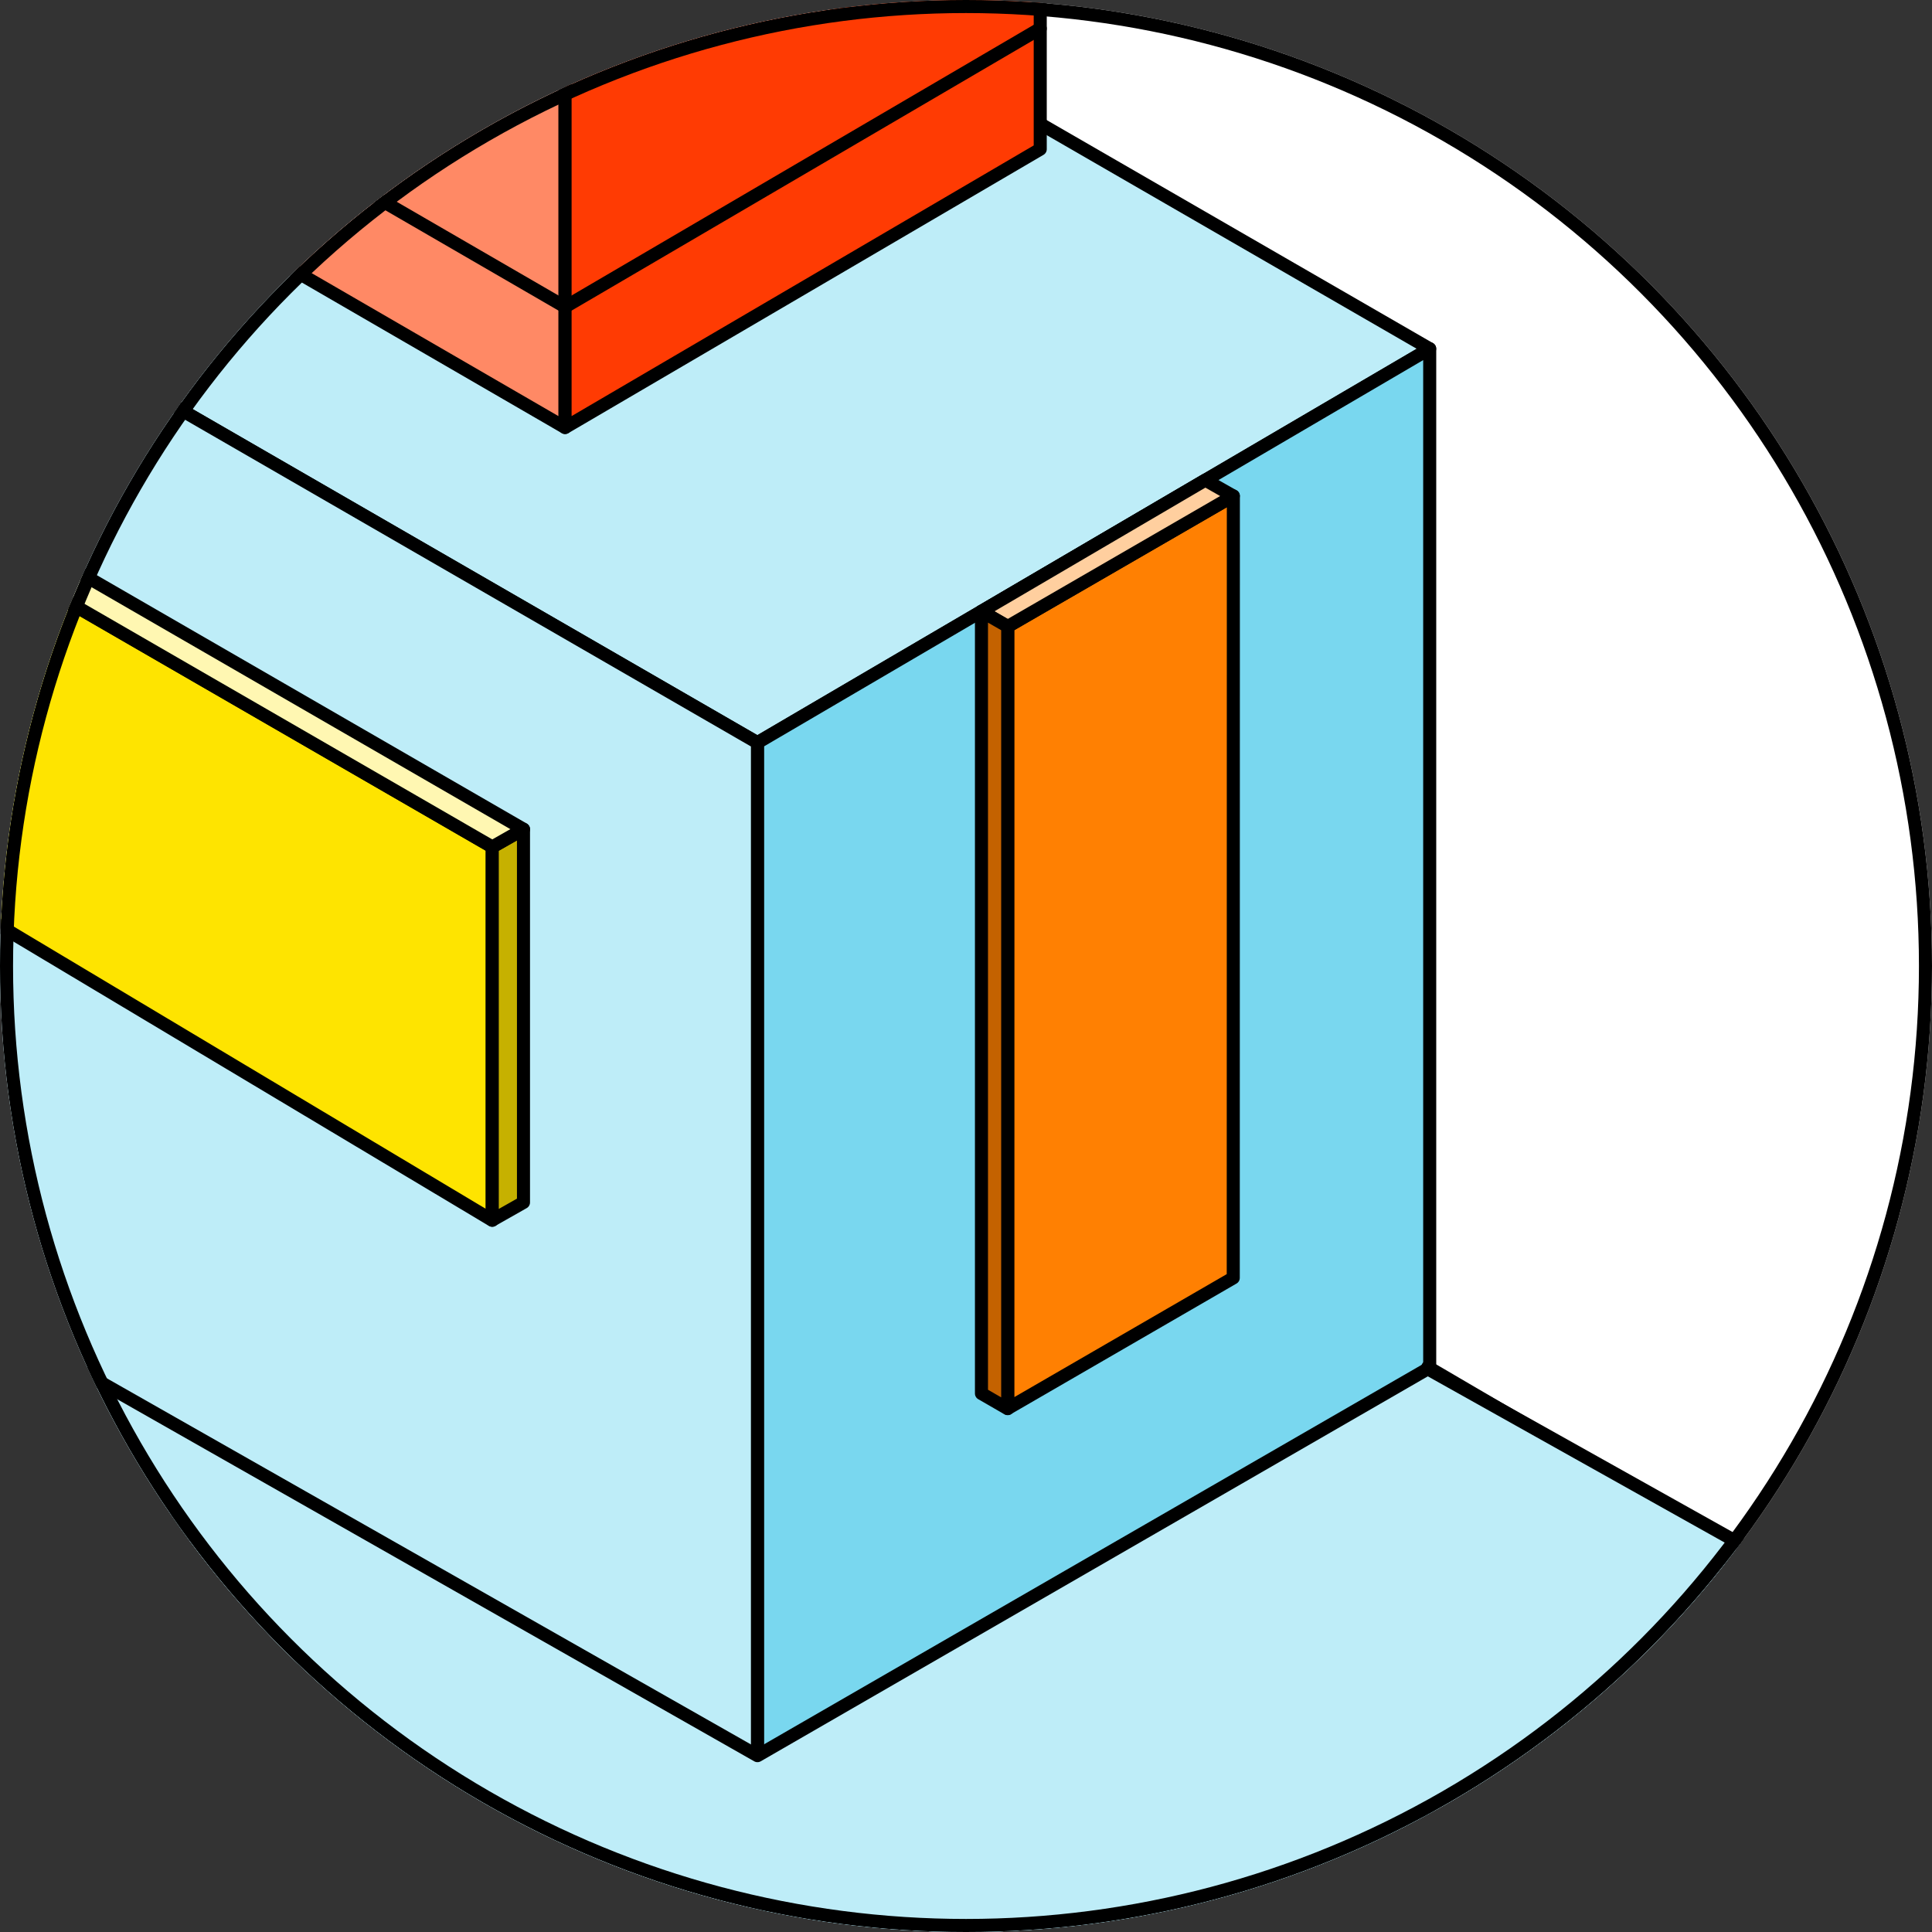
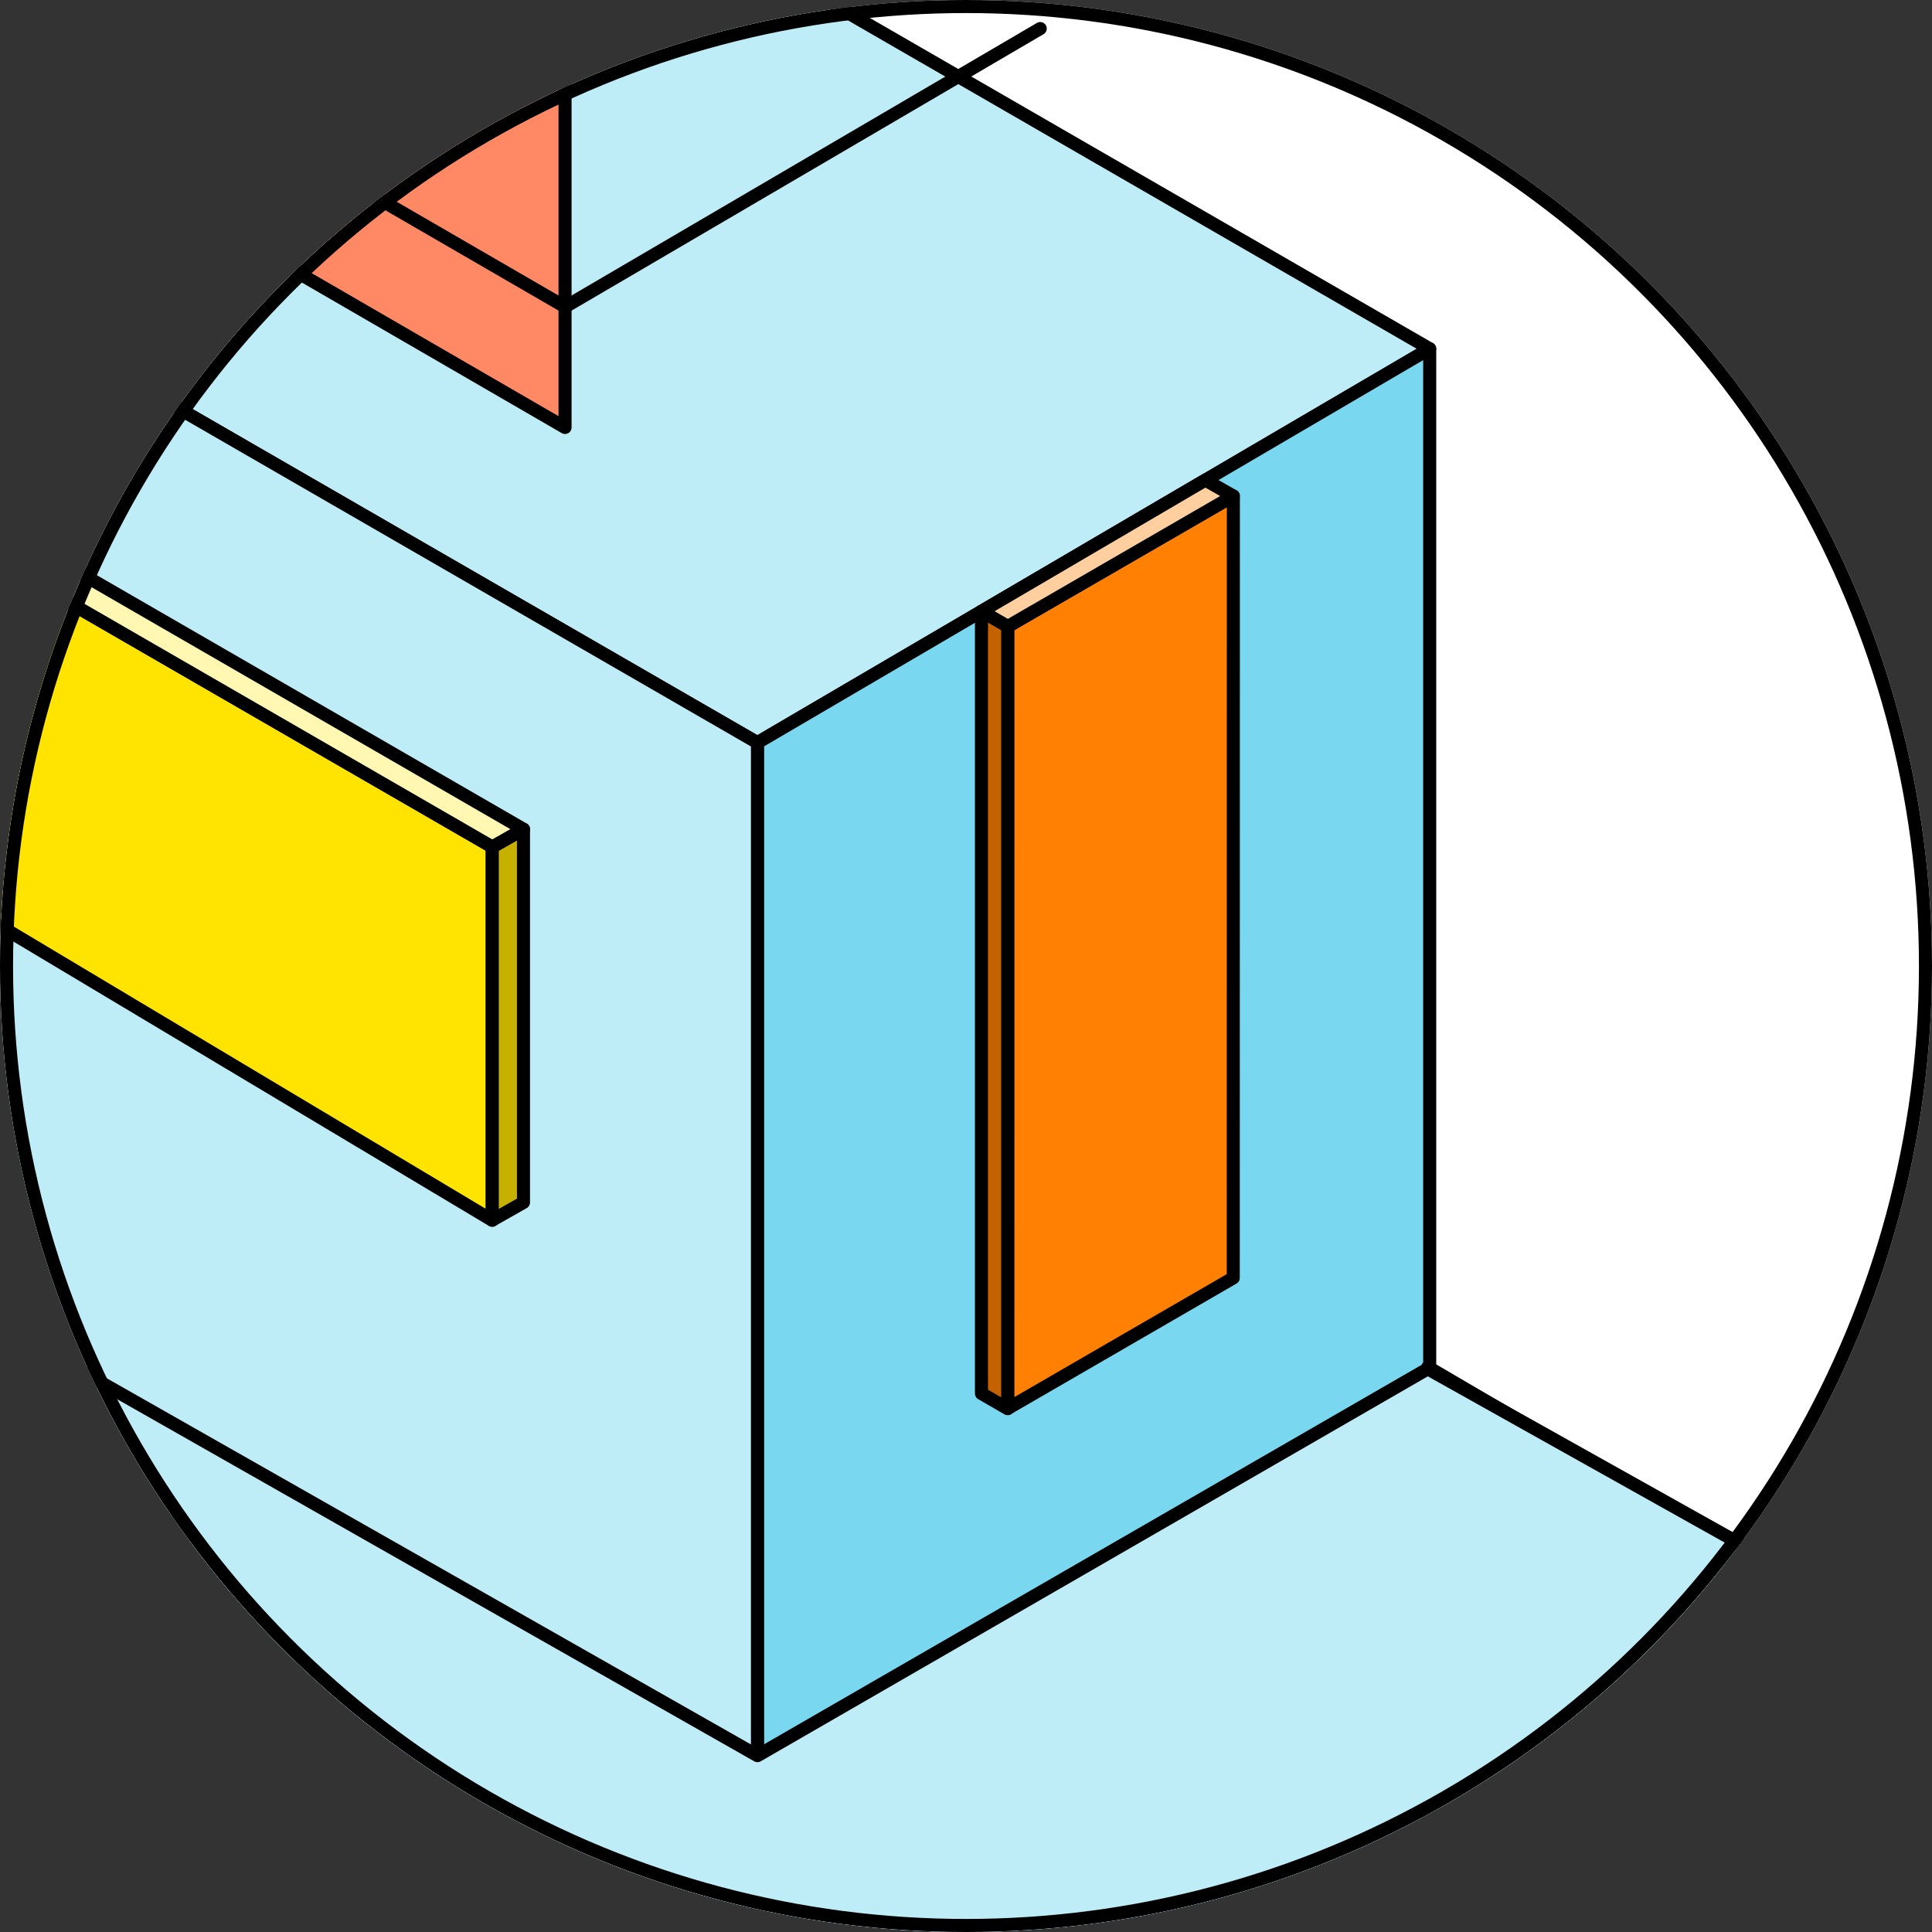
<svg xmlns="http://www.w3.org/2000/svg" width="148" height="148" viewBox="0 0 148 148">
  <rect x="0" y="0" width="148" height="148" fill="#333333" stroke="none" />
  <defs>
    <clipPath id="a">
      <circle cx="74" cy="74" r="74" transform="translate(0 0)" fill="#fff" />
    </clipPath>
    <clipPath id="b">
      <rect width="45.919" height="88.471" fill="none" />
    </clipPath>
    <clipPath id="c">
      <rect width="17.318" height="53.037" fill="none" />
    </clipPath>
    <clipPath id="d">
      <rect width="19.102" height="53.57" fill="none" />
    </clipPath>
    <clipPath id="e">
      <rect width="74.25" height="104.312" fill="none" />
    </clipPath>
    <clipPath id="f">
      <rect width="22.296" height="74.115" fill="none" />
    </clipPath>
    <clipPath id="g">
      <rect width="25.339" height="75.948" fill="none" />
    </clipPath>
  </defs>
  <g transform="translate(-100 -1948)">
    <g transform="translate(100 1948)" clip-path="url(#a)">
      <circle cx="74" cy="74" r="74" transform="translate(0 0)" fill="#fff" />
      <g transform="translate(-520.791 -831.15)">
        <g transform="translate(430.616 772.519)">
          <path d="M39.95,30.46l148.193,85.562,51.5-30.179L91.832.5Z" transform="translate(-39.95 -0.5)" fill="#beedf8" />
          <path d="M188.143,116.023,39.95,30.46,91.833.5,239.642,85.844Z" transform="translate(-39.95 -0.5)" fill="none" stroke="#000" stroke-linecap="round" stroke-linejoin="round" stroke-width="1" />
          <path d="M305.585,328.978V183.655l51.5-30.181V299.209Z" transform="translate(-157.388 -68.13)" fill="#79d7ef" />
          <path d="M305.585,328.978V183.655l51.5-30.181V299.209Z" transform="translate(-157.388 -68.13)" fill="none" stroke="#000" stroke-linecap="round" stroke-linejoin="round" stroke-width="1" />
          <path d="M188.153,285.093s0-145.258,0-145.324c0,0-147.749-85.307-148.192-85.561V199.533Z" transform="translate(-39.953 -24.244)" fill="#beedf8" />
          <path d="M188.153,285.093s0-145.258,0-145.324c0,0-147.749-85.307-148.192-85.561V199.533Z" transform="translate(-39.953 -24.244)" fill="none" stroke="#000" stroke-linecap="round" stroke-linejoin="round" stroke-width="1" />
        </g>
        <g transform="translate(487.554 853.686)">
          <path d="M212.954,218.009l-70.945-42.426V148.424l70.945,40.985Z" transform="translate(-142.009 -147.065)" fill="#fee400" />
          <path d="M212.954,218.009l-70.945-42.426V148.424l70.945,40.985Z" transform="translate(-142.009 -147.065)" fill="none" stroke="#000" stroke-linecap="round" stroke-linejoin="round" stroke-width="1" />
          <path d="M269.176,249.4V220.812l2.392-1.357v28.588Z" transform="translate(-198.23 -178.467)" fill="#c6b100" />
          <path d="M269.176,249.4V220.812l2.392-1.357v28.588Z" transform="translate(-198.23 -178.467)" fill="none" stroke="#000" stroke-linecap="round" stroke-linejoin="round" stroke-width="1" />
          <path d="M212.957,188.329,142.01,147.345l2.393-1.358,70.947,40.984Z" transform="translate(-142.01 -145.987)" fill="#fff7b2" />
          <path d="M212.957,188.329,142.01,147.345l2.393-1.358,70.947,40.984Z" transform="translate(-142.01 -145.987)" fill="none" stroke="#000" stroke-linecap="round" stroke-linejoin="round" stroke-width="1" />
        </g>
        <g transform="translate(595.977 867.928)">
          <path d="M339.948,243.6l.006-59.912,17.282-9.992-.008,59.9Z" transform="translate(-337.941 -172.481)" fill="#ff8002" />
          <path d="M339.948,243.6l.006-59.912,17.282-9.992-.008,59.9Z" transform="translate(-337.941 -172.481)" fill="none" stroke="#000" stroke-linecap="round" stroke-linejoin="round" stroke-width="1" />
          <path d="M338.365,182.728l-2.012-1.159L353.5,171.515l2.141,1.216Z" transform="translate(-336.352 -171.515)" fill="#ffcf9f" />
          <path d="M338.365,182.728l-2.012-1.159L353.5,171.515l2.141,1.216Z" transform="translate(-336.352 -171.515)" fill="none" stroke="#000" stroke-linecap="round" stroke-linejoin="round" stroke-width="1" />
          <path d="M338.361,250.613l-2.01-1.159V189.535l2.01,1.158Z" transform="translate(-336.352 -179.482)" fill="#c46200" />
          <path d="M338.361,250.613l-2.01-1.159V189.535l2.01,1.158Z" transform="translate(-336.352 -179.482)" fill="none" stroke="#000" stroke-linecap="round" stroke-linejoin="round" stroke-width="1" />
        </g>
        <g transform="translate(408.606 912.062)">
          <path d="M.5,338.428,29.677,354.98l-.041-3.571L.5,334.881Z" transform="translate(-0.5 -287.874)" fill="#00bde9" />
          <path d="M29.677,354.979.5,338.428v-3.548l29.136,16.527Z" transform="translate(-0.5 -287.874)" fill="none" stroke="#000" stroke-linecap="round" stroke-linejoin="round" stroke-width="1" />
          <path d="M39.93,264.947l-20.178-10.9,5.936-3.428,20.134,10.872Z" transform="translate(-9.011 -250.623)" fill="#c3f4ff" />
          <path d="M39.93,264.947l-20.178-10.9,5.936-3.428,20.134,10.872Z" transform="translate(-9.011 -250.623)" fill="none" stroke="#000" stroke-linecap="round" stroke-linejoin="round" stroke-width="1" />
          <path d="M29.529,343.909.5,327.392l17.477-9.473,28.312,16.116Z" transform="translate(-0.5 -280.375)" fill="#c3f4ff" />
          <path d="M29.529,343.909.5,327.392l17.477-9.473,28.312,16.116Z" transform="translate(-0.5 -280.375)" fill="none" stroke="#000" stroke-linecap="round" stroke-linejoin="round" stroke-width="1" />
          <path d="M55.921,315.5V273.563l5.891-3.453v41.935Z" transform="translate(-25.001 -259.238)" fill="#00bde9" />
          <path d="M55.921,315.5V273.563l5.891-3.453v41.935Z" transform="translate(-25.001 -259.238)" fill="none" stroke="#000" stroke-linecap="round" stroke-linejoin="round" stroke-width="1" />
          <path d="M52.761,360.139v-3.571l16.633-9.761v3.571Z" transform="translate(-23.604 -293.146)" fill="#79d7ef" />
          <path d="M52.761,360.139v-3.571l16.633-9.761v3.571Z" transform="translate(-23.604 -293.146)" fill="none" stroke="#000" stroke-linecap="round" stroke-linejoin="round" stroke-width="1" />
          <path d="M39.93,309.6,19.752,298.7V256.766l20.178,10.9V309.6" transform="translate(-9.011 -253.339)" fill="#00bde9" />
          <path d="M39.93,309.6,19.752,298.7V256.766l20.178,10.9V309.6" transform="translate(-9.011 -253.339)" fill="none" stroke="#000" stroke-linecap="round" stroke-linejoin="round" stroke-width="1" />
          <path d="M39.93,303.635l-20.178-10.9V273.18l20.178,10.9v19.559" transform="translate(-9.011 -260.595)" fill="#005aea" />
          <path d="M39.93,303.635l-20.178-10.9V273.18l20.178,10.9Z" transform="translate(-9.011 -260.595)" fill="none" stroke="#000" stroke-linecap="round" stroke-linejoin="round" stroke-width="1" />
        </g>
        <g transform="translate(517.057 782.725)">
          <path d="M245.2,64.809,202.3,39.956l36.65-21.164,42.629,24.7Z" transform="translate(-198.168 -18.792)" fill="#ff8965" />
          <path d="M245.2,64.809,202.3,39.956l36.65-21.164,42.629,24.7Z" transform="translate(-198.168 -18.792)" fill="none" stroke="#000" stroke-linecap="round" stroke-linejoin="round" stroke-width="1" />
          <path d="M202.3,56.823l42.887,24.848v35.107L202.3,91.93V56.823" transform="translate(-198.168 -35.606)" fill="#ff8965" />
          <path d="M202.3,56.823l42.887,24.848v35.107L202.3,91.93Z" transform="translate(-198.168 -35.606)" fill="none" stroke="#000" stroke-linecap="round" stroke-linejoin="round" stroke-width="1" />
-           <path d="M279.175,84.371c.045.026,36.4-21.32,36.4-21.32V98.212l-36.4,21.32V84.371" transform="translate(-232.154 -38.359)" fill="#ff3b03" />
-           <path d="M279.175,84.371c.045.026,36.4-21.32,36.4-21.32V98.212l-36.4,21.32Z" transform="translate(-232.154 -38.359)" fill="none" stroke="#000" stroke-linecap="round" stroke-linejoin="round" stroke-width="1" />
          <line x1="42.887" y1="24.848" transform="translate(4.134 47.083)" fill="#ff8965" />
          <line x1="42.887" y1="24.848" transform="translate(4.134 47.083)" fill="none" stroke="#000" stroke-linecap="round" stroke-linejoin="round" stroke-width="1" />
          <line x1="36.399" y2="21.32" transform="translate(47.022 50.612)" fill="#ff8965" />
          <line x1="36.399" y2="21.32" transform="translate(47.022 50.612)" fill="none" stroke="#000" stroke-linecap="round" stroke-linejoin="round" stroke-width="1" />
          <path d="M271.662,97.653V94.741l-6.3,3.124" transform="translate(-226.045 -52.369)" fill="none" stroke="#000" stroke-linecap="round" stroke-linejoin="round" stroke-width="1" />
          <path d="M255.341,87.8V84.892l-6.3,3.124" transform="translate(-218.829 -48.015)" fill="none" stroke="#000" stroke-linecap="round" stroke-linejoin="round" stroke-width="1" />
          <path d="M237.332,77.393V74.481l-6.3,3.124" transform="translate(-210.867 -43.412)" fill="none" stroke="#000" stroke-linecap="round" stroke-linejoin="round" stroke-width="1" />
          <path d="M219.687,66.578V63.666l-6.3,3.124" transform="translate(-203.066 -38.631)" fill="none" stroke="#000" stroke-linecap="round" stroke-linejoin="round" stroke-width="1" />
          <path d="M202.864,56.451V53.539l-5.2,2.576" transform="translate(-196.118 -34.154)" fill="none" stroke="#000" stroke-linecap="round" stroke-linejoin="round" stroke-width="1" />
          <path d="M197.272,59.772a3.931,3.931,0,0,1-1.639.262c-.389-.035-.66-.163-.725-.343a.519.519,0,0,1,.082-.408l.016-.027.009-.031.623-2-.453-1.246a1.252,1.252,0,0,1,.562-.4,1.437,1.437,0,0,1,.734-.062l.465,1.277,1.7,1.1.027.017.03.011a.518.518,0,0,1,.327.261c.126.347-.482,1.116-1.759,1.581" transform="translate(-194.892 -35.02)" fill="#ff3b02" />
          <path d="M197.272,59.772a3.931,3.931,0,0,1-1.639.262c-.389-.035-.66-.163-.725-.343a.519.519,0,0,1,.082-.408l.016-.027.009-.031.623-2-.453-1.246a1.252,1.252,0,0,1,.562-.4,1.437,1.437,0,0,1,.734-.062l.465,1.277,1.7,1.1.027.017.03.011a.518.518,0,0,1,.327.261C199.157,58.538,198.549,59.307,197.272,59.772Z" transform="translate(-194.892 -35.02)" fill="none" stroke="#000" stroke-linecap="round" stroke-linejoin="round" stroke-width="1" />
          <path d="M198.165,62.737h0a1.417,1.417,0,0,1-1.712-.475c-.146-.4.535-.808,1.162-1.037s1.375-.339,1.521.06a.963.963,0,0,1-.139.759,1.592,1.592,0,0,1-.832.693" transform="translate(-195.573 -37.46)" fill="#fff581" />
          <path d="M198.165,62.737h0a1.417,1.417,0,0,1-1.712-.475c-.146-.4.535-.808,1.162-1.037s1.375-.339,1.521.06a.963.963,0,0,1-.139.759A1.592,1.592,0,0,1,198.165,62.737Z" transform="translate(-195.573 -37.46)" fill="none" stroke="#000" stroke-linecap="round" stroke-linejoin="round" stroke-width="1" />
          <path d="M214.056,69.367a3.935,3.935,0,0,1-1.659-.056c-.375-.109-.616-.287-.646-.475a.517.517,0,0,1,.158-.385l.021-.024.015-.028.914-1.716.012-.023v0l.006-.01.06-.09-.017-.107-.19-1.2a1.246,1.246,0,0,1,.628-.285,1.434,1.434,0,0,1,.731.079l.2,1.25.014.093.068.065,1.393,1.343.023.023.028.016a.52.52,0,0,1,.271.319c.057.365-.686,1-2.029,1.217" transform="translate(-202.344 -39.197)" fill="#ff3b02" />
          <path d="M214.056,69.367a3.935,3.935,0,0,1-1.659-.056c-.375-.109-.616-.287-.646-.475a.517.517,0,0,1,.158-.385l.021-.024.015-.028.914-1.716.012-.023v0l.006-.01.06-.09-.017-.107-.19-1.2a1.246,1.246,0,0,1,.628-.285,1.434,1.434,0,0,1,.731.079l.2,1.25.014.093.068.065,1.393,1.343.023.023.028.016a.52.52,0,0,1,.271.319C216.142,68.515,215.4,69.154,214.056,69.367Z" transform="translate(-202.344 -39.197)" fill="none" stroke="#000" stroke-linecap="round" stroke-linejoin="round" stroke-width="1" />
          <path d="M214.815,72.566h0a1.417,1.417,0,0,1-1.59-.793c-.066-.421.68-.691,1.338-.8s1.415-.071,1.481.349a.96.96,0,0,1-.281.718,1.589,1.589,0,0,1-.948.522" transform="translate(-202.995 -41.84)" fill="#fff581" />
          <path d="M214.815,72.566h0a1.417,1.417,0,0,1-1.59-.793c-.066-.421.68-.691,1.338-.8s1.415-.071,1.481.349a.96.96,0,0,1-.281.718A1.589,1.589,0,0,1,214.815,72.566Z" transform="translate(-202.995 -41.84)" fill="none" stroke="#000" stroke-linecap="round" stroke-linejoin="round" stroke-width="1" />
          <path d="M231.131,80.167a3.937,3.937,0,0,1-1.624-.343c-.35-.172-.558-.389-.555-.58a.517.517,0,0,1,.223-.351l.025-.021.02-.025,1.2-1.532.016-.021v0l.008-.008.075-.08,0-.108.021-1.217a1.256,1.256,0,0,1,.668-.172,1.427,1.427,0,0,1,.707.2l-.022,1.266v.094l.055.076,1.139,1.565.019.026.025.021a.519.519,0,0,1,.211.36c-.006.37-.85.871-2.209.848" transform="translate(-209.95 -43.954)" fill="#ff3b02" />
          <path d="M231.131,80.167a3.937,3.937,0,0,1-1.624-.343c-.35-.172-.558-.389-.555-.58a.517.517,0,0,1,.223-.351l.025-.021.02-.025,1.2-1.532.016-.021v0l.008-.008.075-.08,0-.108.021-1.217a1.256,1.256,0,0,1,.668-.172,1.427,1.427,0,0,1,.707.2l-.022,1.266v.094l.055.076,1.139,1.565.019.026.025.021a.519.519,0,0,1,.211.36C233.333,79.689,232.49,80.19,231.131,80.167Z" transform="translate(-209.95 -43.954)" fill="none" stroke="#000" stroke-linecap="round" stroke-linejoin="round" stroke-width="1" />
          <path d="M231.742,83.438h0a1.417,1.417,0,0,1-1.429-1.057c.007-.426.789-.563,1.456-.552s1.406.176,1.4.6a.962.962,0,0,1-.4.659,1.6,1.6,0,0,1-1.025.349" transform="translate(-210.551 -46.661)" fill="#fff581" />
          <path d="M231.742,83.438h0a1.417,1.417,0,0,1-1.429-1.057c.007-.426.789-.563,1.456-.552s1.406.176,1.4.6a.962.962,0,0,1-.4.659A1.6,1.6,0,0,1,231.742,83.438Z" transform="translate(-210.551 -46.661)" fill="none" stroke="#000" stroke-linecap="round" stroke-linejoin="round" stroke-width="1" />
          <path d="M248.832,92.129h0a2.955,2.955,0,0,1,.976.61c.268.285.193.463.168.521a1.464,1.464,0,0,1-1.791.407,1.645,1.645,0,0,1-.823-.756.994.994,0,0,1-.1-.792c.171-.408.926-.263,1.574.009" transform="translate(-218.024 -51.098)" fill="#fff581" />
          <path d="M248.832,92.129h0a2.955,2.955,0,0,1,.976.61c.268.285.193.463.168.521a1.464,1.464,0,0,1-1.791.407,1.645,1.645,0,0,1-.823-.756.994.994,0,0,1-.1-.792C247.43,91.712,248.184,91.857,248.832,92.129Z" transform="translate(-218.024 -51.098)" fill="none" stroke="#000" stroke-linecap="round" stroke-linejoin="round" stroke-width="1" />
          <path d="M250.053,86.067h0a1.291,1.291,0,0,1,.563.445l-.486,1.157-.042.1.036.1.005.015v.021l0,0,.492,1.936.008.031.015.028a.539.539,0,0,1,.064.43c-.077.184-.364.3-.768.321a4.054,4.054,0,0,1-1.673-.351c-1.193-.5-1.9-1.322-1.731-1.721a.539.539,0,0,1,.354-.256l.031-.009.028-.016,1.718-1,.081-.047.036-.086.5-1.2a1.485,1.485,0,0,1,.758.1" transform="translate(-217.716 -48.485)" fill="#ff3b02" />
          <path d="M250.053,86.067h0a1.291,1.291,0,0,1,.563.445l-.486,1.157-.042.1.036.1.005.015v.021l0,0,.492,1.936.008.031.015.028a.539.539,0,0,1,.064.43c-.077.184-.364.3-.768.321a4.054,4.054,0,0,1-1.673-.351c-1.193-.5-1.9-1.322-1.731-1.721a.539.539,0,0,1,.354-.256l.031-.009.028-.016,1.718-1,.081-.047.036-.086.5-1.2A1.485,1.485,0,0,1,250.053,86.067Z" transform="translate(-217.716 -48.485)" fill="none" stroke="#000" stroke-linecap="round" stroke-linejoin="round" stroke-width="1" />
          <path d="M265.171,103.1h0a2.949,2.949,0,0,1,1.042.49c.3.251.247.436.23.5a1.464,1.464,0,0,1-1.73.617,1.647,1.647,0,0,1-.907-.653,1,1,0,0,1-.2-.774c.122-.425.888-.37,1.564-.177" transform="translate(-225.262 -56)" fill="#fff581" />
          <path d="M265.171,103.1h0a2.949,2.949,0,0,1,1.042.49c.3.251.247.436.23.5a1.464,1.464,0,0,1-1.73.617,1.647,1.647,0,0,1-.907-.653,1,1,0,0,1-.2-.774C263.729,102.85,264.495,102.9,265.171,103.1Z" transform="translate(-225.262 -56)" fill="none" stroke="#000" stroke-linecap="round" stroke-linejoin="round" stroke-width="1" />
          <path d="M265.878,96.706h0a1.291,1.291,0,0,1,.612.375l-.345,1.207-.03.1.049.1.007.014,0,.021,0,0,.719,1.864.012.03.018.027a.537.537,0,0,1,.114.419c-.055.191-.325.345-.724.41a4.058,4.058,0,0,1-1.7-.15c-1.245-.356-2.042-1.087-1.923-1.5a.542.542,0,0,1,.32-.3l.03-.013.026-.02,1.588-1.2.074-.056.026-.09.359-1.255a1.484,1.484,0,0,1,.764.009" transform="translate(-224.861 -53.214)" fill="#ff3b02" />
          <path d="M265.878,96.706h0a1.291,1.291,0,0,1,.612.375l-.345,1.207-.03.1.049.1.007.014,0,.021,0,0,.719,1.864.012.03.018.027a.537.537,0,0,1,.114.419c-.055.191-.325.345-.724.41a4.058,4.058,0,0,1-1.7-.15c-1.245-.356-2.042-1.087-1.923-1.5a.542.542,0,0,1,.32-.3l.03-.013.026-.02,1.588-1.2.074-.056.026-.09.359-1.255A1.484,1.484,0,0,1,265.878,96.706Z" transform="translate(-224.861 -53.214)" fill="none" stroke="#000" stroke-linecap="round" stroke-linejoin="round" stroke-width="1" />
        </g>
        <g transform="translate(408.614 816.844)">
          <path d="M8.971,104l.006-5.612L26.258,88.4,26.25,94Z" transform="translate(-4.252 -83.683)" fill="#b1ff01" />
          <path d="M8.971,104l.006-5.612L26.258,88.4,26.25,94Z" transform="translate(-4.252 -83.683)" fill="none" stroke="#000" stroke-linecap="round" stroke-linejoin="round" stroke-width="1" />
          <path d="M8.971,171.716l.006-5.612,17.282-9.992-.008,5.6Z" transform="translate(-4.252 -113.621)" fill="#b1ff01" />
          <path d="M8.971,171.716l.006-5.612,17.282-9.992-.008,5.6Z" transform="translate(-4.252 -113.621)" fill="none" stroke="#000" stroke-linecap="round" stroke-linejoin="round" stroke-width="1" />
          <path d="M4.109,152.039l.006-59.912L21.4,82.134l-.008,59.9Z" transform="translate(-2.103 -80.915)" fill="#1d0" />
          <path d="M4.109,152.039l.006-59.912L21.4,82.134l-.008,59.9Z" transform="translate(-2.103 -80.915)" fill="none" stroke="#000" stroke-linecap="round" stroke-linejoin="round" stroke-width="1" />
          <path d="M2.527,91.162.515,90,17.659,79.948,19.8,81.165Z" transform="translate(-0.514 -79.948)" fill="#b1ff01" />
          <path d="M2.527,91.162.515,90,17.659,79.948,19.8,81.165Z" transform="translate(-0.514 -79.948)" fill="none" stroke="#000" stroke-linecap="round" stroke-linejoin="round" stroke-width="1" />
          <path d="M2.523,159.047l-2.01-1.159V97.969l2.01,1.158Z" transform="translate(-0.513 -87.915)" fill="#b1ff01" />
          <path d="M2.523,159.047l-2.01-1.159V97.969l2.01,1.158Z" transform="translate(-0.513 -87.915)" fill="none" stroke="#000" stroke-linecap="round" stroke-linejoin="round" stroke-width="1" />
        </g>
        <g transform="translate(471.347 921.856)">
          <path d="M304.449,418.621l-30.774-16.956-47.5,27.6-74.342-43.717-28.974,16.473-5.934,3.374,103.767,59.725,4.623.309,76.9-44.914Z" transform="translate(-114.712 -320.069)" fill="#beedf8" />
          <path d="M304.449,418.621l-30.774-16.956-47.5,27.6-74.342-43.717L116.924,405.4l103.767,59.725,4.623.309,76.9-44.914Z" transform="translate(-114.712 -320.069)" fill="none" stroke="#000" stroke-linecap="round" stroke-linejoin="round" stroke-width="1" />
          <path d="M422.535,374.522l-24.9-13.725V293.3l24.807,14.526" transform="translate(-238.813 -279.285)" fill="#beedf8" />
          <path d="M422.535,374.522l-24.9-13.725V293.3l24.807,14.526" transform="translate(-238.813 -279.285)" fill="none" stroke="#000" stroke-linecap="round" stroke-linejoin="round" stroke-width="1" />
          <path d="M445.408,395.628c-2.011,0-3.14-1.237-3.14-1.806V327.795c0-.32,6.178-.324,6.178,0v66.027a3.042,3.042,0,0,1-3.038,1.806" transform="translate(-258.547 -294.428)" fill="#79d7ef" />
          <path d="M445.408,395.628c-2.011,0-3.14-1.237-3.14-1.806V327.795c0-.32,6.178-.324,6.178,0v66.027A3.042,3.042,0,0,1,445.408,395.628Z" transform="translate(-258.547 -294.428)" fill="none" stroke="#000" stroke-linecap="round" stroke-linejoin="round" stroke-width="1" />
          <path d="M122.818,353.747v-66.3L147.026,273.9v66.3Z" transform="translate(-117.317 -270.707)" fill="#79d7ef" />
          <path d="M122.747,354.112l.039-66.665L146.995,273.9l-.039,66.664Z" transform="translate(-117.286 -270.707)" fill="none" stroke="#000" stroke-linecap="round" stroke-linejoin="round" stroke-width="1" />
          <path d="M116.652,370.362a4.9,4.9,0,0,1-2.275-.493,1.411,1.411,0,0,1-.865-1.155v-66.84c0-.32,6.178.9,6.178,1.227v65.613a1.42,1.42,0,0,1-.825,1.1,4.4,4.4,0,0,1-2.214.543" transform="translate(-113.203 -283.051)" fill="#beedf8" />
          <path d="M116.652,370.362a4.9,4.9,0,0,1-2.275-.493,1.411,1.411,0,0,1-.865-1.155v-66.84c0-.32,6.178.9,6.178,1.227v65.613a1.42,1.42,0,0,1-.825,1.1A4.4,4.4,0,0,1,116.652,370.362Z" transform="translate(-113.203 -283.051)" fill="none" stroke="#000" stroke-linecap="round" stroke-linejoin="round" stroke-width="1" />
          <g transform="translate(14.453 14.415)">
            <path d="M147.73,370.265V307.938l19.794-11.078v62.327Z" transform="translate(-141.668 -296.859)" fill="#d879ef" />
            <path d="M147.73,370.265V307.938l19.794-11.078v62.327Z" transform="translate(-141.668 -296.859)" fill="none" stroke="#000" stroke-linecap="round" stroke-linejoin="round" stroke-width="1" />
            <path d="M136.865,374.541l6.062,3.669V316.187l-6.062-1.356Z" transform="translate(-136.865 -304.805)" fill="#b75ace" />
            <path d="M136.865,374.541l6.062,3.669V316.187l-6.062-1.356Z" transform="translate(-136.865 -304.805)" fill="none" stroke="#000" stroke-linecap="round" stroke-linejoin="round" stroke-width="1" />
            <line y1="8.717" x2="15.696" transform="translate(8.088 32.179)" fill="none" stroke="#000" stroke-linecap="round" stroke-linejoin="round" stroke-width="1" />
            <path d="M147.738,399.99l19.815-11-.03,10.93L147.73,410.994Z" transform="translate(-141.668 -337.589)" fill="#d879ef" />
            <path d="M147.738,399.99l19.815-11-.03,10.93L147.73,410.994Z" transform="translate(-141.668 -337.589)" fill="none" stroke="#000" stroke-linecap="round" stroke-linejoin="round" stroke-width="1" />
            <path d="M155.432,342.023l-2.348,2.632.006,1.8,2.173-2.42.054-.027-.139,7.84,2.173-1.125.133-9.6Z" transform="translate(-144.035 -316.426)" fill="#fff" />
            <path d="M153.461,389.408v-1.665l3.177-4.565q.405-.6.682-1.054a5.206,5.206,0,0,0,.421-.831,2.022,2.022,0,0,0,.145-.73.839.839,0,0,0-.179-.586.617.617,0,0,0-.488-.194,1.6,1.6,0,0,0-.7.2,2.621,2.621,0,0,0-.715.53,2.363,2.363,0,0,0-.471.717,2.1,2.1,0,0,0-.167.822l-1.793.914a4.04,4.04,0,0,1,.4-1.724,5.531,5.531,0,0,1,1.111-1.565,7.017,7.017,0,0,1,1.706-1.283,4.668,4.668,0,0,1,1.768-.585,1.431,1.431,0,0,1,1.11.369,1.579,1.579,0,0,1,.4,1.167,3.527,3.527,0,0,1-.2,1.1,9.409,9.409,0,0,1-.7,1.6c-.338.572-.966,1.3-1.579,2.17l-1.305,1.943v.061l3.749-1.914v1.544Z" transform="translate(-144.164 -332.646)" fill="#fff" />
            <path d="M166.037,346.639l-2.863,1.544v4.263l1.014-.547v-1.714l1.665-.9v-.839l-1.665.9v-.874l1.849-1Z" transform="translate(-148.497 -318.867)" fill="#fff" />
            <path d="M168.976,381.849l-2.767,1.517v4.263l.98-.537v-1.714l1.609-.884v-.839l-1.609.884v-.874l1.787-.98Z" transform="translate(-149.838 -334.434)" fill="#fff" />
          </g>
          <path d="M305.413,475.666a3.309,3.309,0,0,1-3.137-1.923V405.5c0-.32,6.178-.324,6.178,0v68.245a3.177,3.177,0,0,1-3.042,1.923" transform="translate(-196.656 -328.781)" fill="#beedf8" />
          <path d="M305.413,475.666a3.309,3.309,0,0,1-3.137-1.923V405.5c0-.32,6.178-.324,6.178,0v68.245A3.177,3.177,0,0,1,305.413,475.666Z" transform="translate(-196.656 -328.781)" fill="none" stroke="#000" stroke-linecap="round" stroke-linejoin="round" stroke-width="1" />
          <path d="M303.07,310.123v-5.408l-25.7-9.581L223.34,326.177l-82.695-47.309-27.687,10.577v5.408l85.924,49.156,22.832,13.314Z" transform="translate(-112.958 -272.904)" fill="#beedf8" />
          <path d="M303.07,310.123v-5.408l-25.7-9.581L223.34,326.177l-82.695-47.309-27.687,10.577v5.408l85.924,49.156,22.832,13.314Z" transform="translate(-112.958 -272.904)" fill="none" stroke="#000" stroke-linecap="round" stroke-linejoin="round" stroke-width="1" />
          <path d="M303.193,299.887,271.841,282.33l-51.349,29.632-77.027-43.785L113.1,284.618l85.914,49.15,22.829,13.313Z" transform="translate(-113.023 -268.177)" fill="#beedf8" />
          <path d="M303.193,299.887,271.841,282.33l-51.349,29.632-77.027-43.785L113.1,284.618l85.914,49.15,22.829,13.313Z" transform="translate(-113.023 -268.177)" fill="none" stroke="#000" stroke-linecap="round" stroke-linejoin="round" stroke-width="1" />
          <g transform="translate(59.489 55.86)">
            <g transform="translate(0 0)" opacity="0.25">
              <g transform="translate(0 0)">
                <g clip-path="url(#b)">
                  <path d="M265.508,456.775s0-61.6,0-61.642c0,0-45.6-26.647-45.917-26.829v62.377Z" transform="translate(-219.59 -368.304)" fill="#79d7ef" />
                </g>
              </g>
            </g>
            <line y2="62.499" fill="none" stroke="#000" stroke-linecap="round" stroke-linejoin="round" stroke-width="1" />
            <g transform="translate(16.304 19.227)" opacity="0.4">
              <g transform="translate(0 0)">
                <g clip-path="url(#c)">
                  <path d="M265.052,402.767l1.081.581L250.093,455.8l-1.279-.7Z" transform="translate(-248.814 -402.767)" fill="#fff" />
                </g>
              </g>
            </g>
            <g transform="translate(19.49 21.213)" opacity="0.4">
              <g clip-path="url(#d)">
                <path d="M271.194,406.327l2.433,1.33L257.112,459.9l-2.586-1.468Z" transform="translate(-254.525 -406.327)" fill="#fff" />
              </g>
            </g>
          </g>
          <g transform="translate(121.365 74.497)">
            <path d="M339.842,445.9l-9.343-5.344V424.474l32.115-10.191L370.2,417.6v16.078l-20.278,11.967Z" transform="translate(-330.499 -407.268)" fill="#ff3b03" />
            <path d="M339.842,445.9l-9.343-5.344V424.474l32.115-10.191L370.2,417.6v16.078l-20.278,11.967Z" transform="translate(-330.499 -407.268)" fill="none" stroke="#000" stroke-linecap="round" stroke-linejoin="round" stroke-width="1" />
            <path d="M339.842,424.259l-9.343-5.344,29.991-17.206,9.248,5.29.463,5.043-20.278,11.967Z" transform="translate(-330.499 -401.709)" fill="#ff3b03" />
            <path d="M339.842,424.259l-9.343-5.344,29.991-17.206,9.248,5.29.463,5.043-20.278,11.967Z" transform="translate(-330.499 -401.709)" fill="none" stroke="#000" stroke-linecap="round" stroke-linejoin="round" stroke-width="1" />
            <path d="M366.935,423.926l.86-2.481,7.959-4.717-.945,2.435Z" transform="translate(-346.608 -408.349)" fill="#ff3b03" />
            <path d="M366.935,423.926l.86-2.481,7.959-4.717-.945,2.435Z" transform="translate(-346.608 -408.349)" fill="none" stroke="#000" stroke-linecap="round" stroke-linejoin="round" stroke-width="1" />
            <path d="M370.169,424.546l-1.692-3.1,7.958-4.717,1.607,3.055Z" transform="translate(-347.289 -408.349)" fill="#ff3b03" />
            <path d="M370.169,424.546l-1.692-3.1,7.958-4.717,1.607,3.055Z" transform="translate(-347.289 -408.349)" fill="none" stroke="#000" stroke-linecap="round" stroke-linejoin="round" stroke-width="1" />
            <line y2="15.895" transform="translate(19.419 22.301)" fill="#ff3b03" />
            <line y2="15.895" transform="translate(19.419 22.301)" fill="none" stroke="#000" stroke-linecap="round" stroke-linejoin="round" stroke-width="1" />
            <line y2="15.366" transform="translate(9.43 22.83)" fill="none" stroke="#000" stroke-linecap="round" stroke-linejoin="round" stroke-width="1" />
          </g>
          <g transform="translate(111.702 39.982)">
            <g transform="translate(0 0)" opacity="0.25">
              <g transform="translate(0)">
                <g clip-path="url(#e)">
                  <path d="M308.92,446.645l.1-61.256,74.03-43.056.117,61.229Z" transform="translate(-308.92 -342.334)" fill="#79d7ef" />
                </g>
              </g>
            </g>
            <g transform="translate(40.541 1.808)">
              <g transform="translate(0 4.866)" opacity="0.4">
                <g clip-path="url(#f)">
                  <path d="M401.809,355.514l2.075-1.219L383.69,427.128l-2.1,1.283Z" transform="translate(-381.588 -354.296)" fill="#fff" />
                </g>
              </g>
              <g transform="translate(5.144 0)" opacity="0.4">
                <g transform="translate(0 0)">
                  <g clip-path="url(#g)">
-                     <path d="M411.27,348.42l4.878-2.846-20.228,73-5.111,2.946Z" transform="translate(-390.808 -345.574)" fill="#fff" />
-                   </g>
+                     </g>
                </g>
              </g>
            </g>
          </g>
        </g>
      </g>
    </g>
    <g transform="translate(100 1948)" fill="none" stroke="#000" stroke-width="1">
      <circle cx="74" cy="74" r="74" stroke="none" />
      <circle cx="74" cy="74" r="73.5" fill="none" />
    </g>
  </g>
</svg>